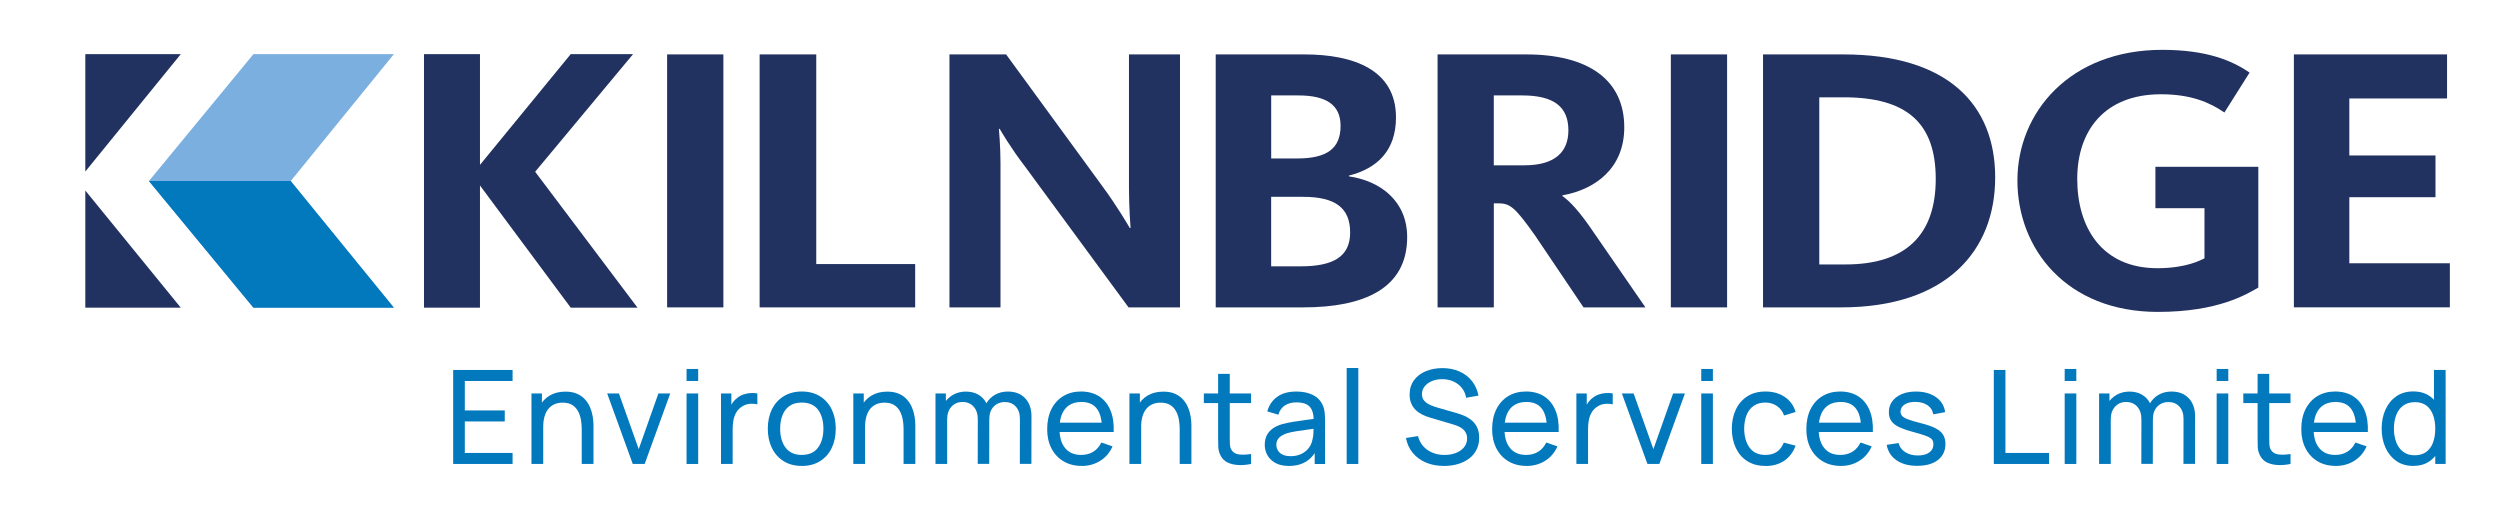
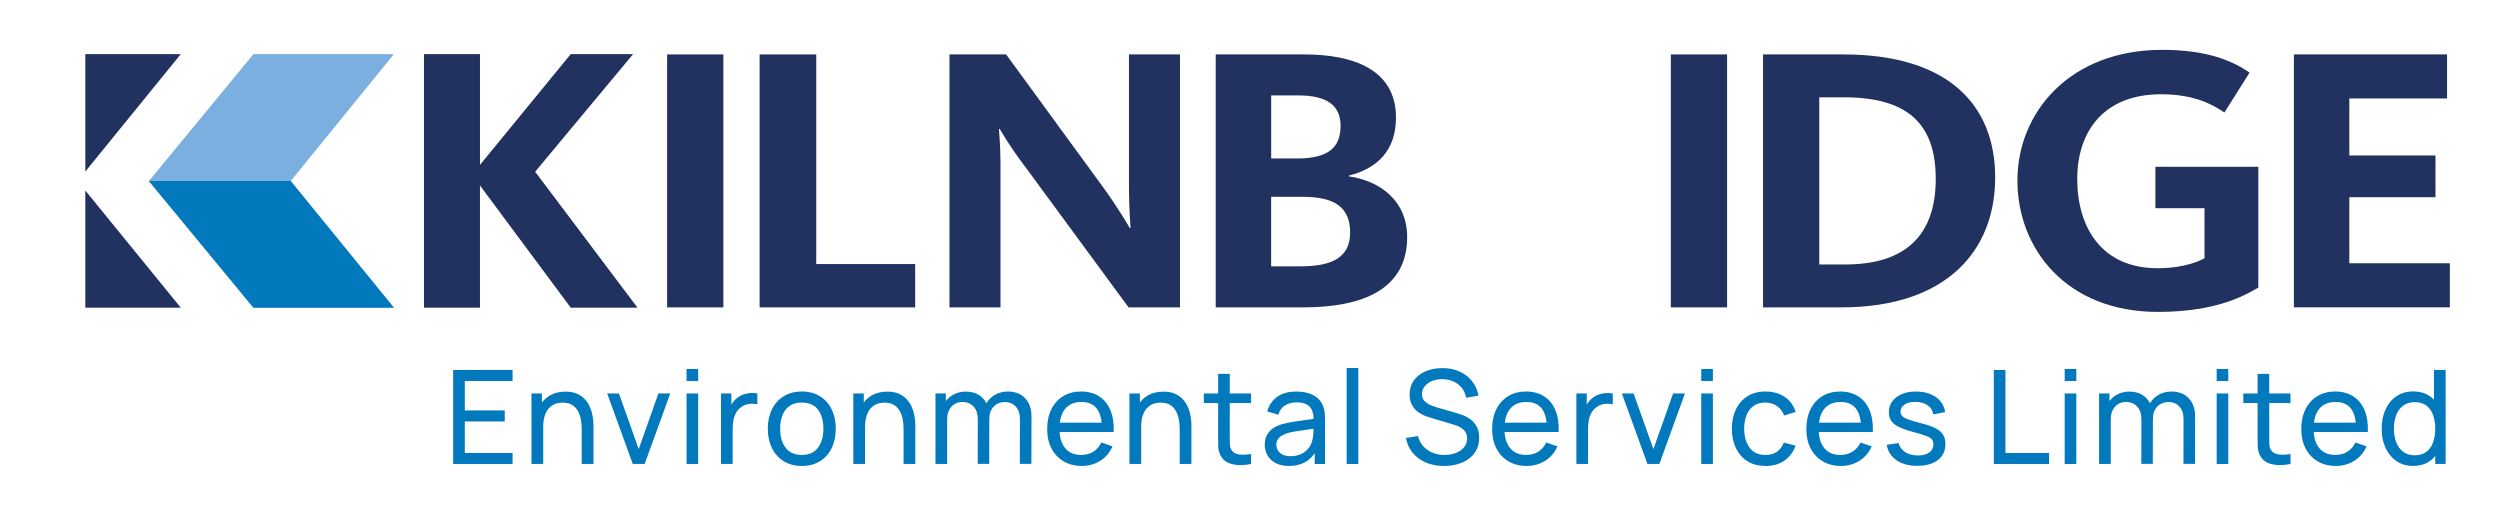
<svg xmlns="http://www.w3.org/2000/svg" id="Layer_1" data-name="Layer 1" viewBox="0 0 651.08 137.88">
  <defs>
    <style>
      .cls-1 {
        fill: #0278bd;
      }

      .cls-2 {
        fill: #7aafe0;
      }

      .cls-3 {
        fill: #213160;
      }
    </style>
  </defs>
  <g>
    <polygon class="cls-2" points="38.78 47.15 66 80.13 102.58 80.13 75.71 47.15 102.58 14.1 66 14.1 38.78 47.15" />
    <path class="cls-3" d="M148.64,14.09h16.24l-25.51,30.64,26.66,35.4h-17.39l-23.64-31.83v31.83h-14.58V14.09h14.58v28.85l23.64-28.85Z" />
    <path class="cls-3" d="M173.74,80.05V14.17h14.65v65.88h-14.65Z" />
    <path class="cls-3" d="M197.83,80.05V14.17h14.75v54.6h25.76v11.28h-40.52Z" />
    <path class="cls-3" d="M293.91,80.05l-26.9-36.6c-3.95-5.14-6.55-9.69-6.65-9.89h-.21c0,.2.41,4.55.41,8.8v37.69h-13.29V14.17h14.75l24.93,34.13c4.16,5.64,7.17,10.88,7.27,11.08h.21c0-.3-.41-5.24-.41-10.39V14.17h13.29v65.88h-13.4Z" />
    <path class="cls-3" d="M339.36,80.05h-22.75V14.17h23.06c12.78,0,23.89,3.96,23.89,16.42,0,8.51-4.78,13.26-12.26,15.14v.2c8.21,1.19,15.17,6.43,15.17,15.82,0,13.45-11.32,18.3-27.11,18.3ZM338.12,24.85h-7.06v16.42h6.75c7.9,0,11.32-2.67,11.32-8.51,0-5.44-3.74-7.91-11.01-7.91ZM339.36,51.26h-8.31v18.1h7.69c8.41,0,12.88-2.47,12.88-8.8s-3.74-9.3-12.26-9.3Z" />
-     <path class="cls-3" d="M412.4,80.05l-12.67-18.79c-5.4-7.62-6.54-8.31-9.76-8.31h-.93v27.1h-14.65V14.17h23.06c16.21,0,25.56,6.63,25.56,18.99,0,10.78-7.69,16.22-16.1,17.71v.2c1.87,1.29,4.36,3.86,8.1,9.4l13.51,19.58h-16.1ZM396.4,24.85h-7.37v18.2h8c7.79,0,11.43-3.36,11.43-9.1,0-6.03-3.63-9.1-12.05-9.1Z" />
    <path class="cls-3" d="M435.14,80.05V14.17h14.65v65.88h-14.65Z" />
    <path class="cls-3" d="M479.51,80.05h-20.36V14.17h20.88c27.22,0,39.58,13.06,39.58,32.05s-12.57,33.83-40.1,33.83ZM480.13,25.35h-6.33v43.52h6.85c15.59,0,23.48-7.62,23.48-22.26s-7.58-21.27-23.99-21.27Z" />
    <path class="cls-3" d="M561.97,81.23c-23.79,0-36.57-16.42-36.57-34.22s13.71-34.03,37.71-34.03c11.53,0,18.17,2.77,22.75,5.93l-6.55,10.39c-3.74-2.57-8.62-4.75-16.51-4.75-14.75,0-21.82,9.5-21.82,22.06s6.34,23.24,20.88,23.24c7.58,0,11.43-2.18,12.26-2.57v-13.06h-12.78v-10.78h26.8v31.46c-3.01,1.68-10.29,6.33-26.18,6.33Z" />
    <path class="cls-3" d="M597.4,80.05V14.17h39.89v11.47h-25.45v14.84h22.44v10.88h-22.44v17.21h26.18v11.47h-40.62Z" />
    <polygon class="cls-1" points="75.71 47.14 38.79 47.14 38.78 47.15 66 80.13 102.58 80.13 75.71 47.15 75.71 47.14" />
    <path class="cls-3" d="M22.22,14.1v30.57l24.86-30.57h-24.86ZM22.22,80.13h24.86l-24.86-30.51v30.51Z" />
  </g>
  <g>
    <path class="cls-1" d="M118.02,120.83v-24.48h15.47v2.87h-12.44v7.67h10.4v2.87h-10.4v8.2h12.44v2.87h-15.47Z" />
-     <path class="cls-1" d="M138.41,120.83v-18.36h2.72v4.91h.34v13.45h-3.06ZM151.5,120.83v-9.2c0-.86-.08-1.7-.24-2.5s-.43-1.53-.8-2.18c-.38-.64-.88-1.16-1.52-1.53-.64-.38-1.45-.56-2.42-.56-.76,0-1.45.13-2.06.39-.62.26-1.15.65-1.59,1.16s-.79,1.17-1.03,1.96c-.24.79-.37,1.71-.37,2.78l-1.99-.61c0-1.77.32-3.29.96-4.57.64-1.28,1.54-2.26,2.7-2.95,1.16-.69,2.53-1.03,4.11-1.03,1.19,0,2.2.19,3.04.56.84.37,1.54.87,2.09,1.5.56.62.99,1.31,1.31,2.07.32.76.54,1.54.67,2.33.13.79.2,1.54.2,2.23v10.15h-3.06Z" />
+     <path class="cls-1" d="M138.41,120.83v-18.36h2.72v4.91h.34v13.45h-3.06ZM151.5,120.83v-9.2c0-.86-.08-1.7-.24-2.5s-.43-1.53-.8-2.18c-.38-.64-.88-1.16-1.52-1.53-.64-.38-1.45-.56-2.42-.56-.76,0-1.45.13-2.06.39-.62.26-1.15.65-1.59,1.16s-.79,1.17-1.03,1.96c-.24.79-.37,1.71-.37,2.78l-1.99-.61c0-1.77.32-3.29.96-4.57.64-1.28,1.54-2.26,2.7-2.95,1.16-.69,2.53-1.03,4.11-1.03,1.19,0,2.2.19,3.04.56.84.37,1.54.87,2.09,1.5.56.62.99,1.31,1.31,2.07.32.76.54,1.54.67,2.33.13.79.2,1.54.2,2.23v10.15h-3.06" />
    <path class="cls-1" d="M164.79,120.83l-6.66-18.36h3.06l5.15,14.5,5.13-14.5h3.08l-6.66,18.36h-3.1Z" />
    <path class="cls-1" d="M178.8,99.22v-3.13h3.03v3.13h-3.03ZM178.8,120.83v-18.36h3.03v18.36h-3.03Z" />
    <path class="cls-1" d="M187.77,120.83v-18.36h2.7v4.44l-.44-.58c.21-.57.5-1.09.84-1.56.35-.47.73-.87,1.16-1.17.48-.38,1.01-.68,1.62-.88.6-.2,1.21-.32,1.84-.36s1.21,0,1.75.11v2.84c-.63-.16-1.33-.2-2.09-.12-.76.08-1.46.35-2.11.82-.59.43-1.05.94-1.37,1.54-.32.59-.55,1.24-.67,1.94s-.19,1.41-.19,2.13v9.21h-3.04Z" />
    <path class="cls-1" d="M208.8,121.34c-1.83,0-3.4-.41-4.72-1.24-1.32-.83-2.34-1.97-3.05-3.42-.71-1.46-1.07-3.14-1.07-5.04s.36-3.6,1.09-5.06c.72-1.46,1.75-2.59,3.08-3.4s2.88-1.22,4.68-1.22,3.42.41,4.74,1.24c1.33.83,2.34,1.97,3.05,3.42.71,1.45,1.06,3.12,1.06,5.02s-.36,3.6-1.07,5.06c-.71,1.46-1.73,2.6-3.06,3.42-1.33.82-2.9,1.23-4.72,1.23ZM208.8,118.47c1.89,0,3.31-.63,4.24-1.9.94-1.27,1.4-2.91,1.4-4.93s-.47-3.71-1.41-4.95c-.94-1.23-2.35-1.85-4.23-1.85-1.28,0-2.34.29-3.16.87-.83.58-1.45,1.38-1.85,2.4-.41,1.02-.61,2.2-.61,3.54,0,2.06.47,3.72,1.43,4.96.95,1.25,2.35,1.87,4.2,1.87Z" />
    <path class="cls-1" d="M222.23,120.83v-18.36h2.72v4.91h.34v13.45h-3.06ZM235.32,120.83v-9.2c0-.86-.08-1.7-.24-2.5s-.43-1.53-.8-2.18c-.38-.64-.88-1.16-1.52-1.53-.64-.38-1.45-.56-2.42-.56-.76,0-1.45.13-2.06.39-.62.26-1.15.65-1.59,1.16s-.79,1.17-1.03,1.96c-.24.79-.37,1.71-.37,2.78l-1.99-.61c0-1.77.32-3.29.96-4.57.64-1.28,1.54-2.26,2.7-2.95,1.16-.69,2.53-1.03,4.11-1.03,1.19,0,2.2.19,3.04.56.84.37,1.54.87,2.09,1.5.56.62.99,1.31,1.31,2.07.32.76.54,1.54.67,2.33.13.79.2,1.54.2,2.23v10.15h-3.06Z" />
    <path class="cls-1" d="M243.63,120.83v-18.36h2.7v4.91h.34v13.45h-3.04ZM254.63,120.83l.02-11.63c0-1.39-.36-2.49-1.09-3.3-.72-.8-1.69-1.21-2.89-1.21s-2.15.41-2.89,1.23c-.74.82-1.11,1.9-1.11,3.24l-1.6-.95c0-1.19.28-2.25.85-3.19.57-.93,1.34-1.67,2.31-2.22.97-.54,2.08-.82,3.31-.82s2.31.26,3.23.79c.92.53,1.63,1.28,2.12,2.24.5.97.75,2.12.75,3.44l-.02,12.36h-3.01ZM265.6,120.83l.02-11.75c0-1.37-.37-2.45-1.1-3.22-.73-.78-1.68-1.16-2.85-1.16-.68,0-1.33.16-1.94.47-.61.32-1.11.8-1.5,1.46s-.58,1.5-.58,2.53l-1.6-.65c-.02-1.3.25-2.45.81-3.43s1.33-1.74,2.3-2.29c.97-.54,2.07-.82,3.3-.82,1.92,0,3.42.58,4.52,1.75,1.1,1.17,1.65,2.73,1.65,4.68l-.02,12.41h-3.03Z" />
    <path class="cls-1" d="M281.7,121.34c-1.8,0-3.37-.4-4.72-1.2s-2.39-1.91-3.14-3.35-1.12-3.11-1.12-5.02c0-2.01.37-3.74,1.1-5.21.74-1.47,1.77-2.6,3.09-3.4s2.87-1.2,4.65-1.2,3.42.43,4.72,1.28,2.27,2.06,2.92,3.64c.65,1.57.93,3.45.84,5.63h-3.06v-1.09c-.03-2.26-.49-3.94-1.38-5.06-.88-1.12-2.2-1.67-3.94-1.67-1.87,0-3.29.6-4.27,1.8s-1.46,2.92-1.46,5.17.49,3.84,1.46,5.03,2.36,1.79,4.17,1.79c1.21,0,2.27-.28,3.16-.83.89-.55,1.6-1.35,2.11-2.4l2.91,1c-.71,1.62-1.79,2.88-3.22,3.77-1.43.89-3.04,1.33-4.82,1.33ZM274.91,112.5v-2.43h13.57v2.43h-13.57Z" />
    <path class="cls-1" d="M294.14,120.83v-18.36h2.72v4.91h.34v13.45h-3.06ZM307.23,120.83v-9.2c0-.86-.08-1.7-.24-2.5-.16-.8-.42-1.53-.8-2.18-.37-.64-.88-1.16-1.52-1.53-.64-.38-1.45-.56-2.42-.56-.76,0-1.45.13-2.07.39-.62.26-1.15.65-1.59,1.16-.44.52-.79,1.17-1.03,1.96s-.37,1.71-.37,2.78l-1.99-.61c0-1.77.32-3.29.96-4.57.64-1.28,1.54-2.26,2.7-2.95s2.53-1.03,4.11-1.03c1.19,0,2.21.19,3.04.56.84.37,1.54.87,2.09,1.5.55.62.99,1.31,1.31,2.07.32.76.54,1.54.67,2.33.13.79.2,1.54.2,2.23v10.15h-3.06Z" />
    <path class="cls-1" d="M313.52,104.97v-2.5h12.29v2.5h-12.29ZM325.81,120.83c-1.09.23-2.16.32-3.22.28-1.06-.04-2.01-.25-2.84-.64-.83-.39-1.46-1.01-1.88-1.85-.36-.72-.56-1.46-.59-2.2-.03-.74-.04-1.58-.04-2.52v-16.53h3.03v16.39c0,.75,0,1.39.03,1.92.02.53.13.99.35,1.38.41.73,1.06,1.15,1.95,1.28.89.12,1.96.09,3.22-.1v2.6Z" />
    <path class="cls-1" d="M335.62,121.34c-1.37,0-2.52-.25-3.44-.76-.92-.51-1.62-1.17-2.09-2-.47-.83-.71-1.73-.71-2.72s.18-1.79.54-2.5c.36-.7.88-1.29,1.55-1.77.67-.47,1.48-.85,2.41-1.12.87-.24,1.85-.45,2.92-.62,1.08-.18,2.17-.34,3.28-.48,1.11-.15,2.15-.29,3.13-.42l-1.09.63c.02-1.62-.31-2.83-.99-3.61s-1.86-1.18-3.54-1.18c-1.11,0-2.08.26-2.92.77-.83.51-1.42,1.33-1.76,2.45l-2.87-.87c.44-1.61,1.3-2.87,2.57-3.79,1.27-.92,2.94-1.38,5.01-1.38,1.67,0,3.1.3,4.29.89,1.2.6,2.05,1.49,2.58,2.7.26.57.42,1.18.49,1.84.07.66.1,1.36.1,2.08v11.36h-2.69v-4.4l.63.41c-.69,1.5-1.66,2.62-2.91,3.38-1.25.75-2.75,1.13-4.52,1.13ZM336.08,118.81c1.09,0,2.03-.2,2.83-.59.8-.39,1.44-.91,1.93-1.55.49-.64.8-1.34.95-2.1.16-.57.25-1.2.27-1.89.02-.69.04-1.23.04-1.62l1.05.46c-.99.15-1.96.28-2.91.41-.96.12-1.86.25-2.7.39-.85.13-1.61.3-2.29.49-.5.16-.97.37-1.4.62-.44.25-.79.58-1.05.97s-.4.87-.4,1.44c0,.5.13.98.38,1.43.25.45.65.82,1.19,1.1.54.28,1.24.43,2.12.43Z" />
    <path class="cls-1" d="M350.72,120.83v-24.99h3.03v24.99h-3.03Z" />
    <path class="cls-1" d="M376.03,121.34c-1.73,0-3.29-.29-4.68-.88-1.39-.59-2.53-1.43-3.43-2.52s-1.49-2.39-1.76-3.88l3.13-.49c.4,1.54,1.22,2.75,2.47,3.61s2.73,1.3,4.43,1.3c1.1,0,2.09-.17,2.98-.52.88-.35,1.59-.84,2.12-1.49s.79-1.41.79-2.29c0-.53-.1-1-.29-1.39s-.45-.73-.77-1c-.32-.27-.68-.51-1.09-.7-.41-.19-.83-.36-1.28-.49l-6.24-1.85c-.68-.19-1.34-.45-1.97-.76-.63-.31-1.2-.7-1.7-1.17-.5-.47-.89-1.04-1.19-1.71s-.44-1.46-.44-2.36c0-1.44.38-2.67,1.13-3.71s1.78-1.82,3.07-2.36c1.29-.54,2.75-.81,4.37-.81,1.64,0,3.11.3,4.41.88,1.3.57,2.38,1.39,3.23,2.46.86,1.06,1.43,2.34,1.72,3.82l-3.21.56c-.17-.99-.55-1.84-1.13-2.57s-1.31-1.28-2.18-1.67c-.87-.39-1.83-.59-2.87-.6-1-.01-1.9.15-2.7.48s-1.45.79-1.92,1.38c-.47.58-.71,1.25-.71,2s.21,1.37.65,1.82c.43.45.96.81,1.59,1.08.63.27,1.24.48,1.85.65l4.66,1.34c.53.15,1.15.35,1.84.61.7.26,1.38.63,2.03,1.1.66.47,1.2,1.09,1.63,1.87.43.78.65,1.75.65,2.93s-.24,2.23-.71,3.14-1.12,1.69-1.96,2.31c-.84.62-1.81,1.09-2.92,1.41-1.11.32-2.3.48-3.57.48Z" />
    <path class="cls-1" d="M397.57,121.34c-1.8,0-3.38-.4-4.72-1.2-1.34-.8-2.39-1.91-3.13-3.35s-1.12-3.11-1.12-5.02c0-2.01.37-3.74,1.11-5.21.74-1.47,1.77-2.6,3.09-3.4s2.87-1.2,4.65-1.2,3.42.43,4.72,1.28c1.3.85,2.27,2.06,2.92,3.64.65,1.57.93,3.45.84,5.63h-3.06v-1.09c-.04-2.26-.49-3.94-1.38-5.06-.88-1.12-2.2-1.67-3.95-1.67-1.87,0-3.29.6-4.27,1.8s-1.46,2.92-1.46,5.17.49,3.84,1.46,5.03,2.36,1.79,4.16,1.79c1.21,0,2.27-.28,3.16-.83.89-.55,1.6-1.35,2.11-2.4l2.91,1c-.71,1.62-1.79,2.88-3.22,3.77-1.43.89-3.04,1.33-4.82,1.33ZM390.79,112.5v-2.43h13.57v2.43h-13.57Z" />
    <path class="cls-1" d="M410.54,120.83v-18.36h2.7v4.44l-.44-.58c.22-.57.5-1.09.84-1.56.35-.47.73-.87,1.17-1.17.47-.38,1.01-.68,1.61-.88.6-.2,1.21-.32,1.84-.36s1.21,0,1.75.11v2.84c-.63-.16-1.33-.2-2.09-.12-.76.08-1.46.35-2.11.82-.59.43-1.04.94-1.37,1.54-.32.59-.55,1.24-.67,1.94-.12.7-.19,1.41-.19,2.13v9.21h-3.04Z" />
    <path class="cls-1" d="M429.05,120.83l-6.66-18.36h3.06l5.15,14.5,5.13-14.5h3.08l-6.66,18.36h-3.1Z" />
    <path class="cls-1" d="M443.06,99.22v-3.13h3.03v3.13h-3.03ZM443.06,120.83v-18.36h3.03v18.36h-3.03Z" />
    <path class="cls-1" d="M459.77,121.34c-1.86,0-3.44-.42-4.73-1.25-1.3-.83-2.29-1.98-2.98-3.44-.69-1.46-1.03-3.13-1.04-5,.01-1.9.37-3.58,1.07-5.04.7-1.46,1.71-2.6,3.01-3.42,1.3-.82,2.87-1.23,4.71-1.23,1.94,0,3.61.48,5.01,1.43,1.4.95,2.34,2.26,2.81,3.91l-2.99.9c-.4-1.07-1.03-1.89-1.9-2.48-.87-.59-1.86-.88-2.96-.88-1.26,0-2.29.29-3.11.88-.82.58-1.42,1.39-1.82,2.41-.4,1.03-.6,2.2-.61,3.53.02,2.04.5,3.69,1.42,4.94s2.3,1.88,4.12,1.88c1.2,0,2.2-.28,2.98-.82.79-.55,1.39-1.35,1.81-2.39l3.06.8c-.63,1.71-1.63,3.02-2.97,3.93-1.35.91-2.98,1.36-4.88,1.36Z" />
    <path class="cls-1" d="M479.41,121.34c-1.8,0-3.37-.4-4.72-1.2s-2.39-1.91-3.14-3.35-1.12-3.11-1.12-5.02c0-2.01.37-3.74,1.1-5.21.74-1.47,1.77-2.6,3.09-3.4s2.87-1.2,4.65-1.2,3.42.43,4.72,1.28,2.27,2.06,2.92,3.64c.65,1.57.93,3.45.84,5.63h-3.06v-1.09c-.03-2.26-.49-3.94-1.38-5.06-.88-1.12-2.2-1.67-3.94-1.67-1.87,0-3.29.6-4.27,1.8s-1.46,2.92-1.46,5.17.49,3.84,1.46,5.03,2.36,1.79,4.17,1.79c1.21,0,2.27-.28,3.16-.83.89-.55,1.6-1.35,2.11-2.4l2.91,1c-.71,1.62-1.79,2.88-3.22,3.77-1.43.89-3.04,1.33-4.82,1.33ZM472.62,112.5v-2.43h13.57v2.43h-13.57Z" />
    <path class="cls-1" d="M499.31,121.32c-2.19,0-3.98-.48-5.38-1.44-1.4-.96-2.26-2.3-2.58-4.02l3.09-.49c.25,1,.82,1.79,1.72,2.37.9.58,2.01.88,3.33.88,1.25,0,2.23-.26,2.95-.78.72-.52,1.08-1.23,1.08-2.12,0-.51-.12-.93-.36-1.25s-.73-.62-1.47-.91c-.74-.28-1.86-.63-3.36-1.04-1.62-.43-2.89-.88-3.82-1.33s-1.59-.99-1.99-1.61c-.4-.61-.6-1.36-.6-2.24,0-1.08.29-2.02.88-2.82.59-.8,1.41-1.43,2.47-1.88s2.29-.67,3.7-.67,2.64.22,3.74.66c1.1.44,1.99,1.07,2.66,1.88.67.81,1.07,1.75,1.2,2.83l-3.09.56c-.15-.97-.62-1.75-1.43-2.32s-1.83-.88-3.08-.91c-1.19-.03-2.16.18-2.9.65s-1.11,1.09-1.11,1.87c0,.46.14.84.42,1.15s.79.61,1.55.89,1.85.61,3.29.97c1.62.41,2.9.85,3.83,1.33.94.48,1.6,1.05,2,1.7.4.65.6,1.45.6,2.4,0,1.77-.65,3.16-1.96,4.17-1.3,1.02-3.1,1.52-5.39,1.52Z" />
    <path class="cls-1" d="M519.25,120.83v-24.48h3.03v21.61h11.36v2.87h-14.38Z" />
    <path class="cls-1" d="M537.71,99.22v-3.13h3.03v3.13h-3.03ZM537.71,120.83v-18.36h3.03v18.36h-3.03Z" />
    <path class="cls-1" d="M546.67,120.83v-18.36h2.7v4.91h.34v13.45h-3.04ZM557.67,120.83l.02-11.63c0-1.39-.36-2.49-1.09-3.3-.72-.8-1.69-1.21-2.89-1.21s-2.15.41-2.89,1.23c-.74.82-1.11,1.9-1.11,3.24l-1.6-.95c0-1.19.28-2.25.85-3.19.57-.93,1.34-1.67,2.31-2.22.97-.54,2.08-.82,3.31-.82s2.31.26,3.23.79c.92.53,1.63,1.28,2.12,2.24.5.97.75,2.12.75,3.44l-.02,12.36h-3.01ZM568.64,120.83l.02-11.75c0-1.37-.37-2.45-1.1-3.22-.73-.78-1.68-1.16-2.85-1.16-.68,0-1.33.16-1.94.47-.61.32-1.11.8-1.5,1.46s-.58,1.5-.58,2.53l-1.6-.65c-.02-1.3.25-2.45.81-3.43s1.33-1.74,2.3-2.29c.97-.54,2.07-.82,3.3-.82,1.92,0,3.42.58,4.52,1.75,1.1,1.17,1.65,2.73,1.65,4.68l-.02,12.41h-3.03Z" />
    <path class="cls-1" d="M577.29,99.22v-3.13h3.03v3.13h-3.03ZM577.29,120.83v-18.36h3.03v18.36h-3.03Z" />
    <path class="cls-1" d="M584.23,104.97v-2.5h12.29v2.5h-12.29ZM596.52,120.83c-1.09.23-2.16.32-3.22.28-1.06-.04-2.01-.25-2.84-.64-.83-.39-1.46-1.01-1.88-1.85-.36-.72-.56-1.46-.59-2.2-.03-.74-.04-1.58-.04-2.52v-16.53h3.03v16.39c0,.75,0,1.39.03,1.92.02.53.13.99.35,1.38.41.73,1.06,1.15,1.95,1.28.89.12,1.96.09,3.22-.1v2.6Z" />
    <path class="cls-1" d="M608.3,121.34c-1.8,0-3.38-.4-4.72-1.2-1.34-.8-2.39-1.91-3.13-3.35s-1.12-3.11-1.12-5.02c0-2.01.37-3.74,1.11-5.21.74-1.47,1.77-2.6,3.09-3.4s2.87-1.2,4.65-1.2,3.42.43,4.72,1.28c1.3.85,2.27,2.06,2.92,3.64.65,1.57.93,3.45.84,5.63h-3.06v-1.09c-.04-2.26-.49-3.94-1.38-5.06-.88-1.12-2.2-1.67-3.95-1.67-1.87,0-3.29.6-4.27,1.8s-1.46,2.92-1.46,5.17.49,3.84,1.46,5.03,2.36,1.79,4.16,1.79c1.21,0,2.27-.28,3.16-.83.89-.55,1.6-1.35,2.11-2.4l2.91,1c-.71,1.62-1.79,2.88-3.22,3.77-1.43.89-3.04,1.33-4.82,1.33ZM601.52,112.5v-2.43h13.57v2.43h-13.57Z" />
    <path class="cls-1" d="M628.48,121.34c-1.71,0-3.18-.43-4.4-1.28-1.22-.85-2.17-2.01-2.83-3.48-.66-1.47-.99-3.12-.99-4.96s.33-3.48.99-4.95c.66-1.46,1.61-2.62,2.83-3.46,1.22-.84,2.69-1.27,4.39-1.27s3.19.42,4.37,1.27c1.18.84,2.07,1.99,2.68,3.45.61,1.46.91,3.11.91,4.96s-.3,3.48-.91,4.95c-.61,1.46-1.5,2.62-2.68,3.48-1.18.86-2.63,1.28-4.35,1.28ZM628.85,118.57c1.24,0,2.25-.3,3.04-.89.79-.59,1.38-1.42,1.76-2.46.38-1.05.57-2.24.57-3.58s-.19-2.54-.58-3.59c-.39-1.04-.97-1.86-1.74-2.44-.78-.58-1.77-.88-2.97-.88s-2.28.31-3.09.92-1.41,1.44-1.8,2.48c-.39,1.04-.59,2.21-.59,3.5s.2,2.48.6,3.53.99,1.88,1.79,2.49,1.8.92,3,.92ZM634.22,120.83v-13.52h-.34v-10.96h3.04v24.48h-2.7Z" />
  </g>
</svg>